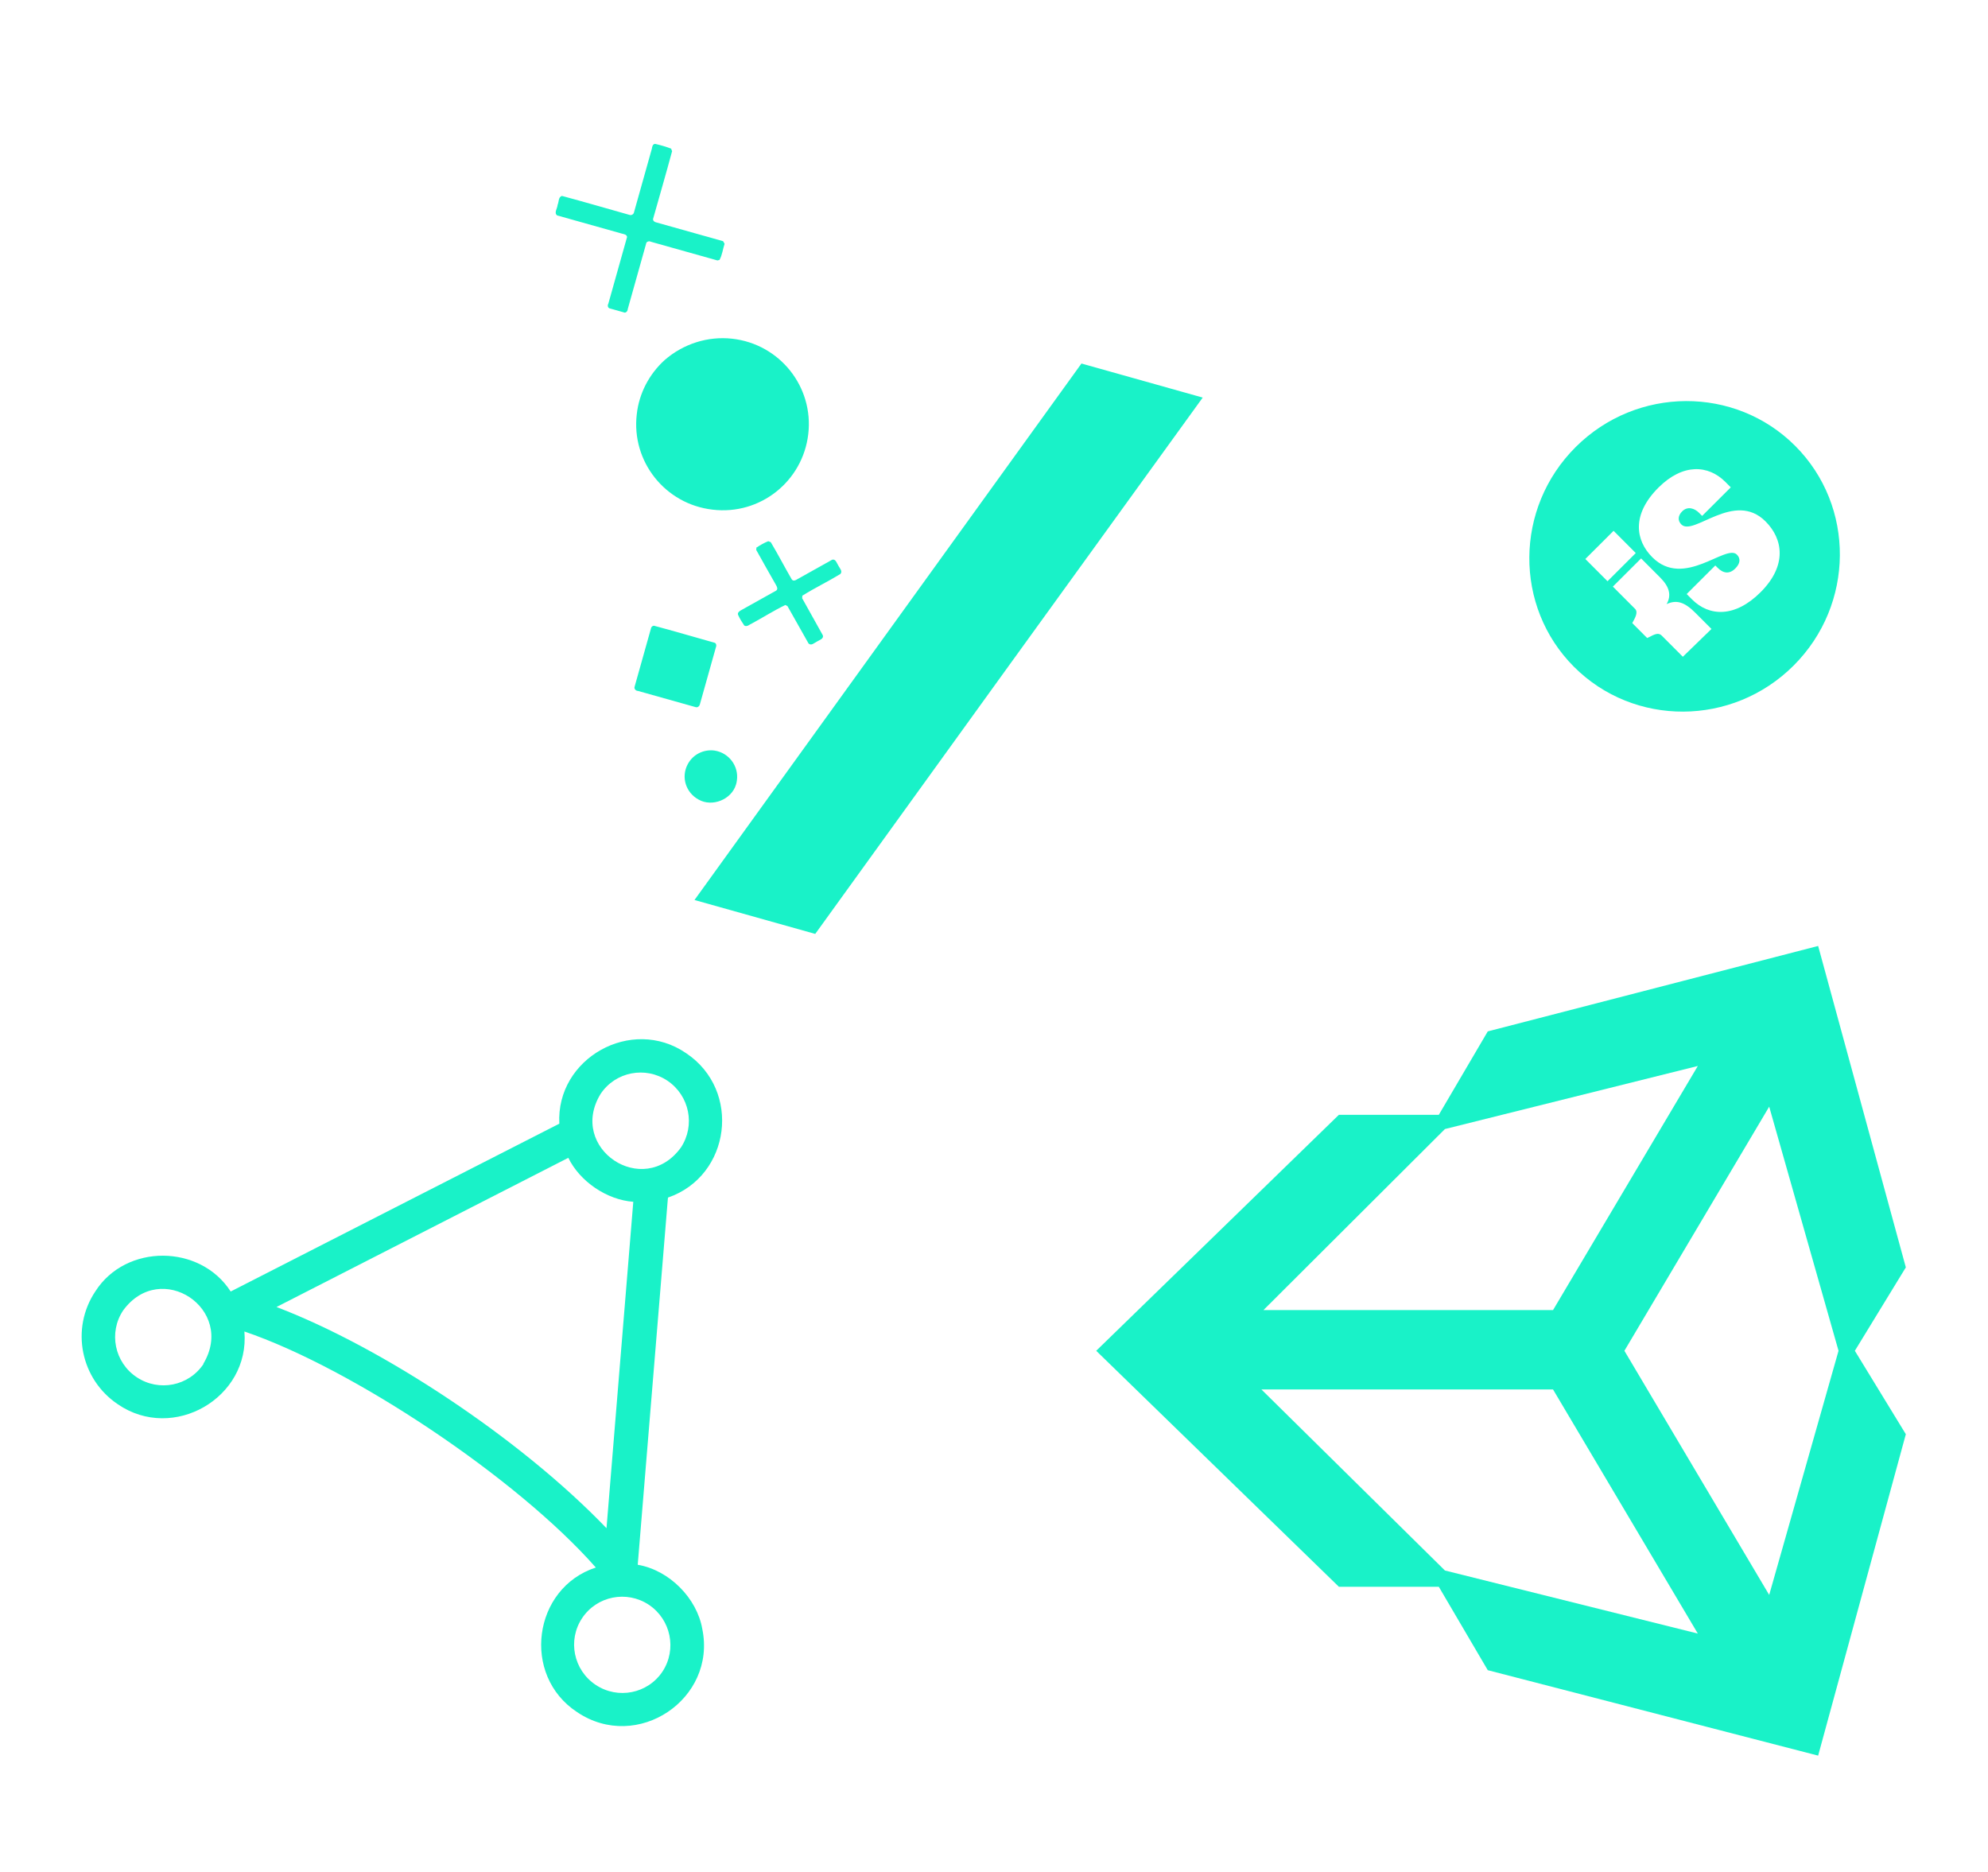
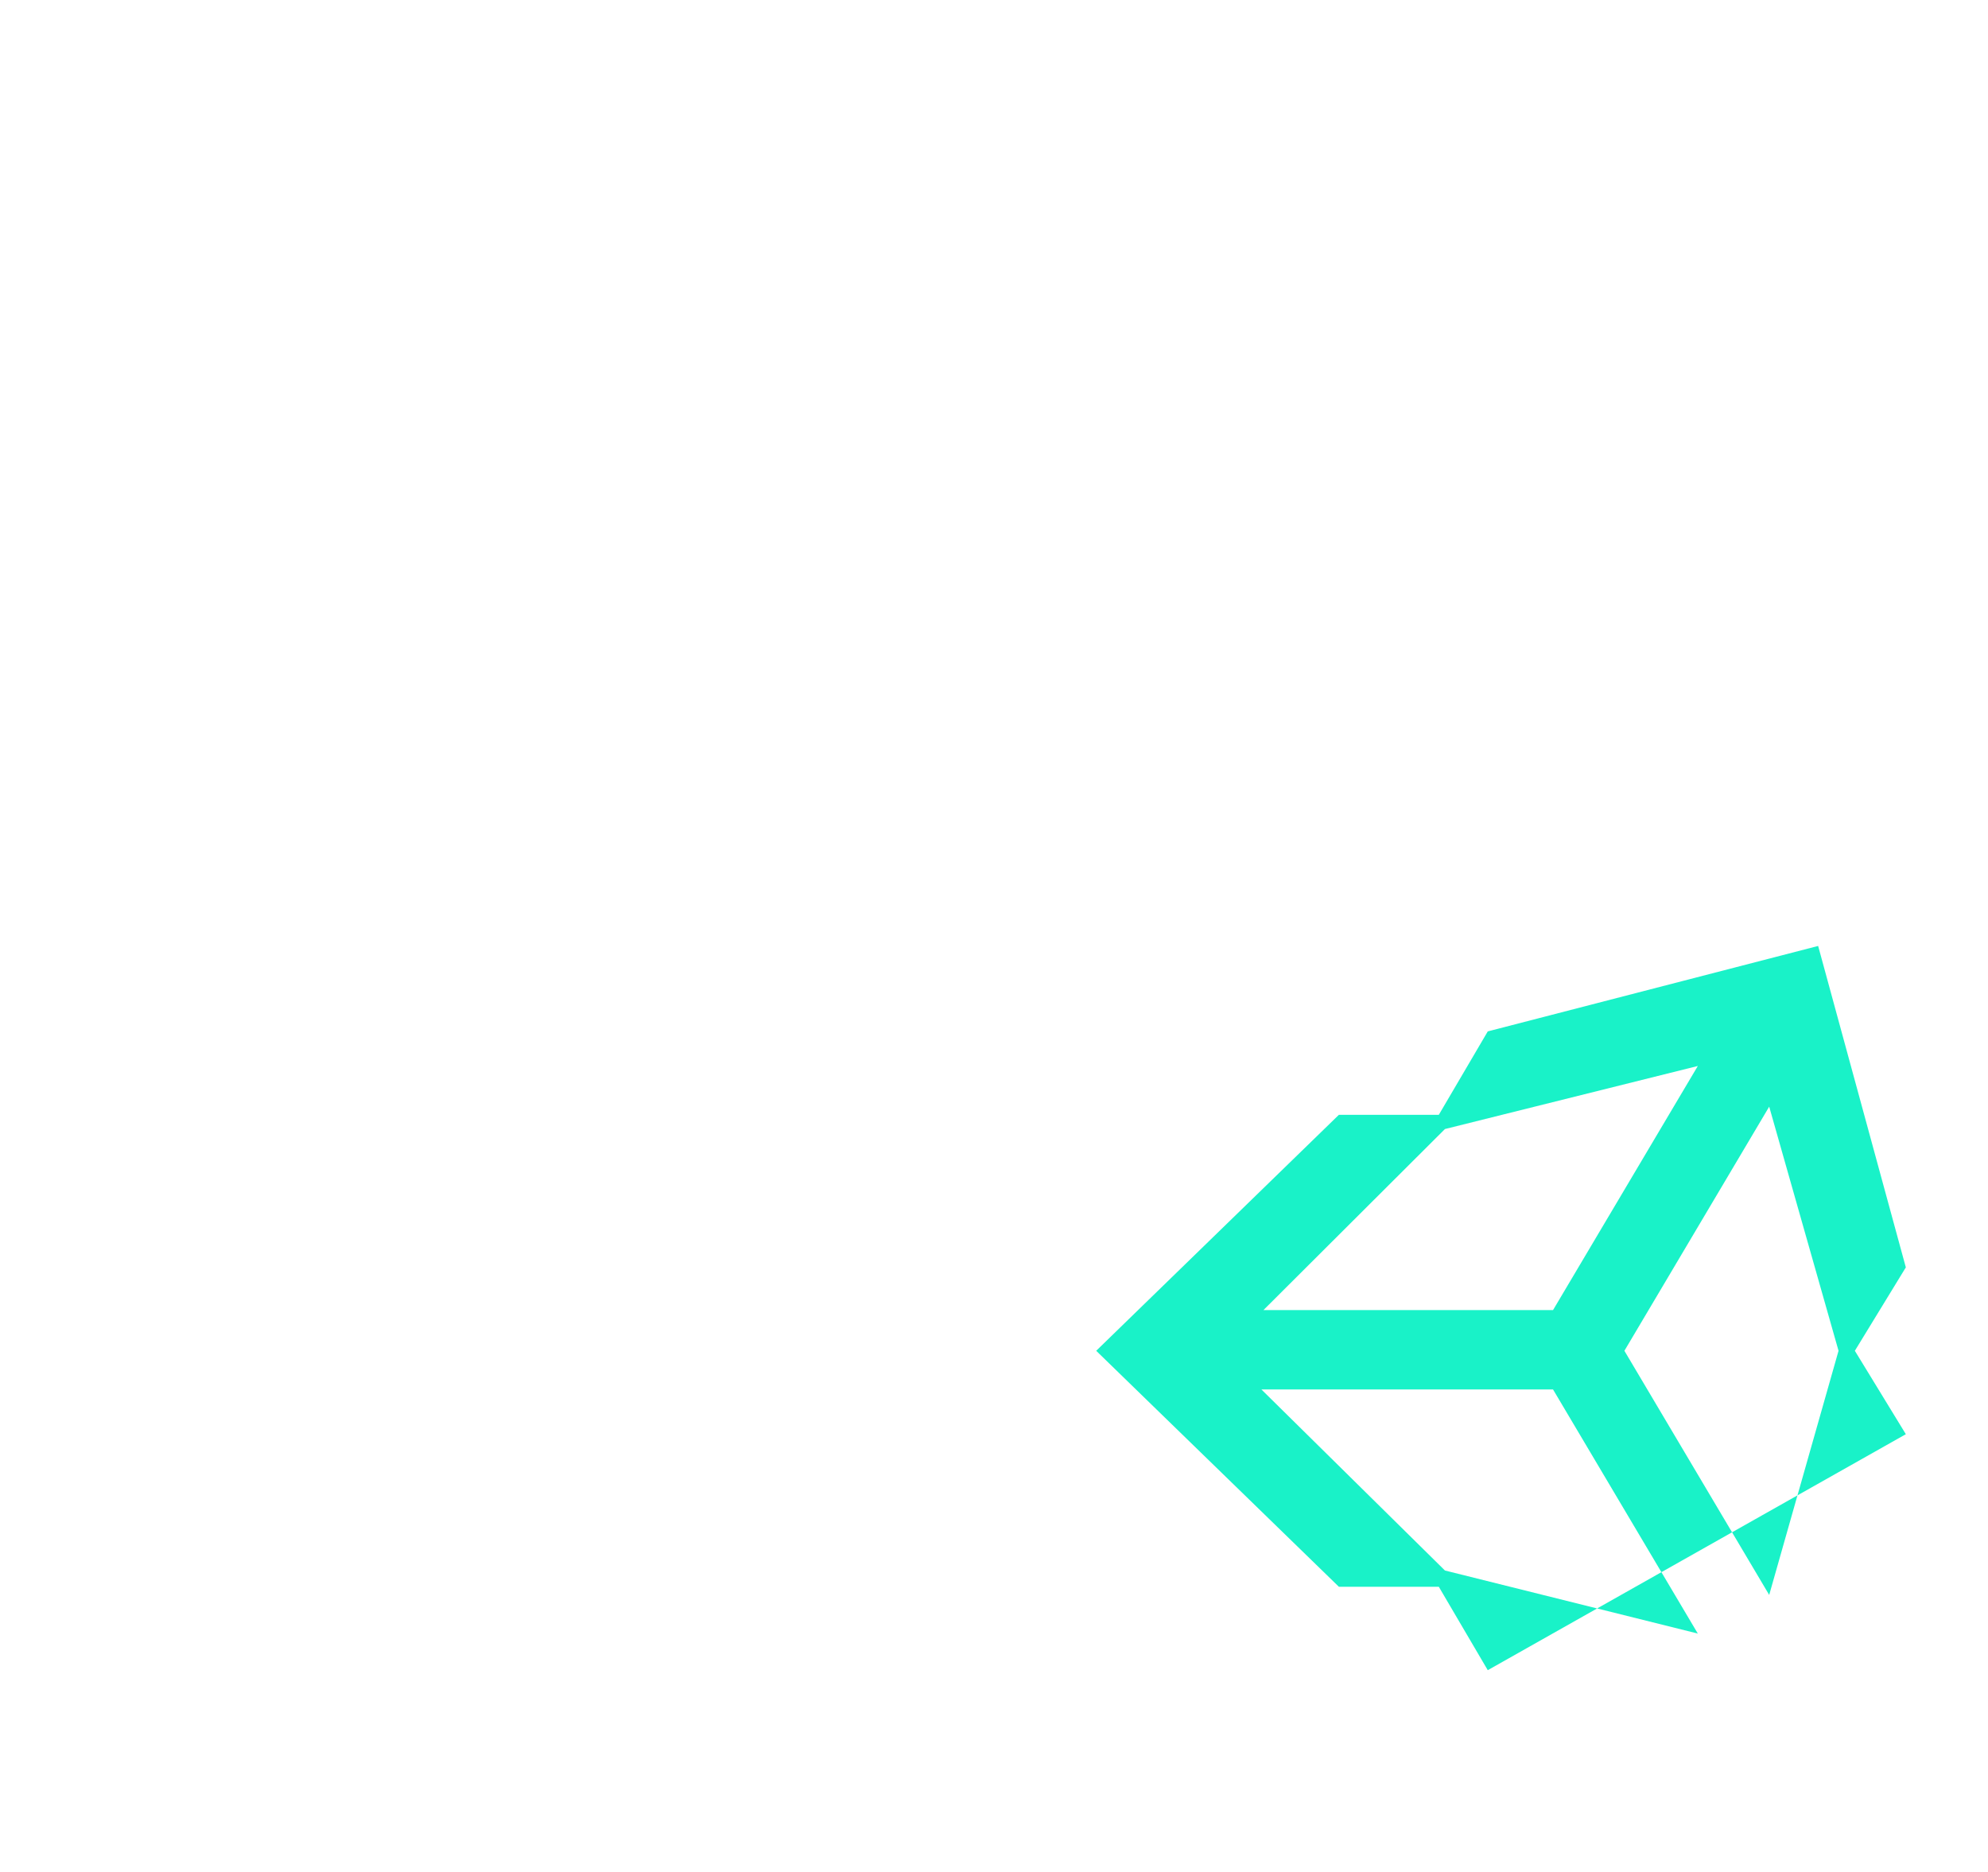
<svg xmlns="http://www.w3.org/2000/svg" width="496" height="467" viewBox="0 0 496 467" fill="none">
  <g filter="url(#filter0_diii_450_2890)">
-     <path d="M163.457 16.896C164.812 17.208 166.15 17.584 167.452 18.086C167.48 18.231 167.599 18.539 167.691 18.701C166.169 24.367 164.519 29.997 162.95 35.581C162.825 36.026 163.327 36.44 163.727 36.484L180.413 41.171L180.78 41.822C180.342 43.136 180.205 44.604 179.512 45.847L178.995 45.976L162.436 41.325C161.962 41.055 161.218 41.257 161.185 41.864L156.623 58.109C156.607 58.653 156.111 59.198 155.573 58.91L152.198 57.962C151.607 57.864 151.53 57.158 151.782 56.75L156.452 40.123C156.358 39.481 155.685 39.429 155.176 39.286L138.999 34.742C138.151 34.093 139.081 32.985 139.121 32.106C139.463 31.381 139.274 30.095 140.227 29.884C145.849 31.394 151.499 33.05 157.104 34.624C157.549 34.749 157.957 34.521 158.128 34.158L158.181 33.968L162.637 18.103C162.698 17.641 162.831 16.925 163.457 16.896ZM173.275 205.535C205.463 160.9 237.634 116.328 269.822 71.692L300.074 80.189C267.839 124.743 235.587 169.361 203.399 213.996L173.275 205.535ZM182.716 65.507C194.569 66.85 203.048 77.516 201.659 89.313C200.27 101.109 189.651 109.56 177.815 108.153C165.962 106.809 157.483 96.143 158.873 84.347C159.435 79.165 161.961 74.329 165.83 70.828C170.469 66.791 176.59 64.813 182.716 65.507ZM188.768 117.596C189.7 116.968 190.678 116.421 191.684 116.019L192.303 116.262C194.128 119.307 195.725 122.426 197.532 125.535C197.87 126.041 198.487 125.803 198.831 125.558L207.634 120.636C208.523 120.407 208.765 121.502 209.15 122.089C209.453 122.722 210.329 123.516 209.652 124.215C206.583 126.092 203.248 127.688 200.161 129.628C200.189 129.773 200.164 130.108 200.128 130.235C201.807 133.309 203.614 136.418 205.293 139.491C205.588 140.396 204.409 140.68 203.82 141.063C203.186 141.364 202.391 142.236 201.706 141.496L196.478 132.223L195.94 131.935C193.077 133.321 190.398 135.033 187.644 136.519C187.028 136.757 186.414 137.475 185.703 137.07C185.117 136.22 184.595 135.389 184.172 134.449C183.914 133.897 184.439 133.497 184.847 133.269L193.65 128.347C194.157 128.01 193.853 127.378 193.624 126.971C191.973 124.042 190.304 121.177 188.671 118.185C188.707 118.058 188.732 117.723 188.722 117.515M163.156 137.104C168.205 138.454 173.155 139.912 178.186 141.326C178.713 141.405 178.808 142.048 178.619 142.474L174.68 156.498C174.619 156.961 174.25 157.541 173.659 157.444L159.202 153.383C158.657 153.367 158.109 152.871 158.351 152.254L162.379 137.913C162.44 137.451 162.738 137.124 163.156 137.104ZM178.251 168.25C181.878 168.79 184.367 172.159 183.851 175.711C183.825 176.046 183.718 176.427 183.629 176.744C182.514 180.471 177.71 182.407 174.329 180.499C171.104 178.772 169.865 174.864 171.592 171.652C172.896 169.211 175.532 167.898 178.251 168.25Z" fill="#19F2C8" />
-   </g>
+     </g>
  <g filter="url(#filter1_diii_450_2890)">
-     <path fill-rule="evenodd" clip-rule="evenodd" d="M441.409 378.905L405.283 318L441.409 257.095L458.709 318L441.409 378.905ZM360.508 372.814L314.714 327.643H387.475L423.601 388.548L360.508 372.814ZM360.508 262.678L423.601 246.945L387.475 307.849H315.223L360.508 262.678ZM453.621 217L371.193 238.317L358.981 259.126H334.049L273.5 318L334.049 376.874H358.981L371.193 397.683L453.621 419L475.5 338.809L462.78 318L475.5 297.191L453.621 217Z" fill="#19F2C8" />
+     <path fill-rule="evenodd" clip-rule="evenodd" d="M441.409 378.905L405.283 318L441.409 257.095L458.709 318L441.409 378.905ZM360.508 372.814L314.714 327.643H387.475L423.601 388.548L360.508 372.814ZM360.508 262.678L423.601 246.945L387.475 307.849H315.223L360.508 262.678ZM453.621 217L371.193 238.317L358.981 259.126H334.049L273.5 318L334.049 376.874H358.981L371.193 397.683L475.5 338.809L462.78 318L475.5 297.191L453.621 217Z" fill="#19F2C8" />
  </g>
  <g filter="url(#filter2_diii_450_2890)">
-     <path d="M175.223 387.419C173.908 379.769 167.018 372.723 159.111 371.382L166.625 280.088L166.676 279.769C182.301 274.379 185.089 253.026 171.173 243.742C157.556 234.41 138.694 245.048 139.551 261.338C139.194 261.496 57.975 303.006 57.557 303.211C49.929 291.358 31.397 291.254 23.794 303.17C17.56 312.471 20.078 325.093 29.417 331.352C43.248 340.828 62.375 329.706 60.978 313.185C87.904 322.345 129.01 349.764 148.66 372.073C132.96 377.178 130.016 398.985 143.986 408.143C158.997 418.263 178.829 404.876 175.219 387.402L175.223 387.419ZM34.109 324.593C28.57 320.91 27.048 313.459 30.717 307.942C40.094 295.053 58.901 307.599 50.733 321.24L50.784 321.274C47.115 326.792 39.659 328.283 34.12 324.6L34.109 324.593ZM166.551 250.637C172.046 254.364 173.527 261.788 169.876 267.302C160.495 280.174 141.539 267.454 149.864 253.888C153.552 248.385 161.016 246.927 166.541 250.63L166.551 250.637ZM68.988 307.076L141.765 269.872L141.786 269.841C144.675 275.781 151.424 280.348 158.002 280.828L151.321 362.261C129.809 339.866 95.36 317.129 68.988 307.076ZM148.628 401.351C143.089 397.667 141.567 390.217 145.235 384.699C148.904 379.182 156.36 377.69 161.899 381.374C167.405 385.064 168.916 392.508 165.292 398.025C161.624 403.542 154.167 405.034 148.628 401.351Z" fill="#19F2C8" />
-   </g>
+     </g>
  <g filter="url(#filter3_diii_450_2890)">
-     <path fill-rule="evenodd" clip-rule="evenodd" d="M439.25 128.757C432.878 135.113 426.449 134.847 422.156 130.543L420.821 129.204L427.965 122.078L428.538 122.651C429.969 124.086 431.503 124.273 432.951 122.828C434.206 121.577 434.31 120.329 433.356 119.372C430.589 116.598 420.156 127.958 412.238 120.02C408.041 115.811 407.024 109.385 413.782 102.644C419.865 96.577 426.197 96.939 430.489 101.244L431.825 102.583L424.68 109.709L423.917 108.944C422.772 107.796 421.048 107.226 419.697 108.574C418.635 109.633 418.531 110.881 419.485 111.838C422.538 114.898 432.685 103.251 440.507 111.094C444.896 115.494 445.912 122.112 439.25 128.757ZM408.118 118.978L401.07 126.008L395.537 120.461L402.585 113.431L408.118 118.978ZM414.223 125.099C416.513 127.395 417.076 129.504 415.815 131.716C418.317 130.556 420.329 131.221 423 133.899L427.007 137.916L419.863 144.85L414.616 139.59C413.567 138.538 412.313 139.597 410.966 140.178L407.245 136.448C407.925 135.198 408.797 133.755 407.938 132.894L402.405 127.347L409.453 120.317L414.223 125.099ZM393.113 92.542C377.858 107.757 377.711 132.326 392.688 147.342C407.666 162.358 432.235 162.274 447.49 147.059C462.744 131.844 462.891 107.275 447.914 92.259C432.937 77.243 408.368 77.326 393.113 92.542Z" fill="#19F2C8" />
-   </g>
+     </g>
  <defs>
    <filter id="filter0_diii_450_2890" x="118.645" y="0.896" width="201.43" height="237.101" filterUnits="userSpaceOnUse" color-interpolation-filters="sRGB">
      <feFlood flood-opacity="0" result="BackgroundImageFix" />
      <feColorMatrix in="SourceAlpha" type="matrix" values="0 0 0 0 0 0 0 0 0 0 0 0 0 0 0 0 0 0 127 0" result="hardAlpha" />
      <feOffset dy="4" />
      <feGaussianBlur stdDeviation="10" />
      <feComposite in2="hardAlpha" operator="out" />
      <feColorMatrix type="matrix" values="0 0 0 0 0.508 0 0 0 0 1 0 0 0 0 0.905 0 0 0 0.25 0" />
      <feBlend mode="normal" in2="BackgroundImageFix" result="effect1_dropShadow_450_2890" />
      <feBlend mode="normal" in="SourceGraphic" in2="effect1_dropShadow_450_2890" result="shape" />
      <feColorMatrix in="SourceAlpha" type="matrix" values="0 0 0 0 0 0 0 0 0 0 0 0 0 0 0 0 0 0 127 0" result="hardAlpha" />
      <feOffset dx="5" dy="10" />
      <feGaussianBlur stdDeviation="10" />
      <feComposite in2="hardAlpha" operator="arithmetic" k2="-1" k3="1" />
      <feColorMatrix type="matrix" values="0 0 0 0 0.004 0 0 0 0 0.429 0 0 0 0 0.346 0 0 0 0.2 0" />
      <feBlend mode="normal" in2="shape" result="effect2_innerShadow_450_2890" />
      <feColorMatrix in="SourceAlpha" type="matrix" values="0 0 0 0 0 0 0 0 0 0 0 0 0 0 0 0 0 0 127 0" result="hardAlpha" />
      <feOffset dy="5" />
      <feGaussianBlur stdDeviation="10" />
      <feComposite in2="hardAlpha" operator="arithmetic" k2="-1" k3="1" />
      <feColorMatrix type="matrix" values="0 0 0 0 0 0 0 0 0 0.446 0 0 0 0 0.361 0 0 0 0.2 0" />
      <feBlend mode="normal" in2="effect2_innerShadow_450_2890" result="effect3_innerShadow_450_2890" />
      <feColorMatrix in="SourceAlpha" type="matrix" values="0 0 0 0 0 0 0 0 0 0 0 0 0 0 0 0 0 0 127 0" result="hardAlpha" />
      <feOffset dx="-5" />
      <feGaussianBlur stdDeviation="5" />
      <feComposite in2="hardAlpha" operator="arithmetic" k2="-1" k3="1" />
      <feColorMatrix type="matrix" values="0 0 0 0 0 0 0 0 0 0.237 0 0 0 0 0.192 0 0 0 0.3 0" />
      <feBlend mode="normal" in2="effect3_innerShadow_450_2890" result="effect4_innerShadow_450_2890" />
    </filter>
    <filter id="filter1_diii_450_2890" x="253.5" y="201" width="242" height="242" filterUnits="userSpaceOnUse" color-interpolation-filters="sRGB">
      <feFlood flood-opacity="0" result="BackgroundImageFix" />
      <feColorMatrix in="SourceAlpha" type="matrix" values="0 0 0 0 0 0 0 0 0 0 0 0 0 0 0 0 0 0 127 0" result="hardAlpha" />
      <feOffset dy="4" />
      <feGaussianBlur stdDeviation="10" />
      <feComposite in2="hardAlpha" operator="out" />
      <feColorMatrix type="matrix" values="0 0 0 0 0.508 0 0 0 0 1 0 0 0 0 0.905 0 0 0 0.25 0" />
      <feBlend mode="normal" in2="BackgroundImageFix" result="effect1_dropShadow_450_2890" />
      <feBlend mode="normal" in="SourceGraphic" in2="effect1_dropShadow_450_2890" result="shape" />
      <feColorMatrix in="SourceAlpha" type="matrix" values="0 0 0 0 0 0 0 0 0 0 0 0 0 0 0 0 0 0 127 0" result="hardAlpha" />
      <feOffset dx="5" dy="10" />
      <feGaussianBlur stdDeviation="10" />
      <feComposite in2="hardAlpha" operator="arithmetic" k2="-1" k3="1" />
      <feColorMatrix type="matrix" values="0 0 0 0 0.004 0 0 0 0 0.429 0 0 0 0 0.346 0 0 0 0.2 0" />
      <feBlend mode="normal" in2="shape" result="effect2_innerShadow_450_2890" />
      <feColorMatrix in="SourceAlpha" type="matrix" values="0 0 0 0 0 0 0 0 0 0 0 0 0 0 0 0 0 0 127 0" result="hardAlpha" />
      <feOffset dy="5" />
      <feGaussianBlur stdDeviation="10" />
      <feComposite in2="hardAlpha" operator="arithmetic" k2="-1" k3="1" />
      <feColorMatrix type="matrix" values="0 0 0 0 0 0 0 0 0 0.446 0 0 0 0 0.361 0 0 0 0.2 0" />
      <feBlend mode="normal" in2="effect2_innerShadow_450_2890" result="effect3_innerShadow_450_2890" />
      <feColorMatrix in="SourceAlpha" type="matrix" values="0 0 0 0 0 0 0 0 0 0 0 0 0 0 0 0 0 0 127 0" result="hardAlpha" />
      <feOffset dx="-5" />
      <feGaussianBlur stdDeviation="5" />
      <feComposite in2="hardAlpha" operator="arithmetic" k2="-1" k3="1" />
      <feColorMatrix type="matrix" values="0 0 0 0 0 0 0 0 0 0.237 0 0 0 0 0.192 0 0 0 0.3 0" />
      <feBlend mode="normal" in2="effect3_innerShadow_450_2890" result="effect4_innerShadow_450_2890" />
    </filter>
    <filter id="filter2_diii_450_2890" x="0.371" y="224.261" width="199.799" height="211.375" filterUnits="userSpaceOnUse" color-interpolation-filters="sRGB">
      <feFlood flood-opacity="0" result="BackgroundImageFix" />
      <feColorMatrix in="SourceAlpha" type="matrix" values="0 0 0 0 0 0 0 0 0 0 0 0 0 0 0 0 0 0 127 0" result="hardAlpha" />
      <feOffset dy="4" />
      <feGaussianBlur stdDeviation="10" />
      <feComposite in2="hardAlpha" operator="out" />
      <feColorMatrix type="matrix" values="0 0 0 0 0.508 0 0 0 0 1 0 0 0 0 0.905 0 0 0 0.25 0" />
      <feBlend mode="normal" in2="BackgroundImageFix" result="effect1_dropShadow_450_2890" />
      <feBlend mode="normal" in="SourceGraphic" in2="effect1_dropShadow_450_2890" result="shape" />
      <feColorMatrix in="SourceAlpha" type="matrix" values="0 0 0 0 0 0 0 0 0 0 0 0 0 0 0 0 0 0 127 0" result="hardAlpha" />
      <feOffset dx="5" dy="10" />
      <feGaussianBlur stdDeviation="10" />
      <feComposite in2="hardAlpha" operator="arithmetic" k2="-1" k3="1" />
      <feColorMatrix type="matrix" values="0 0 0 0 0.004 0 0 0 0 0.429 0 0 0 0 0.346 0 0 0 0.2 0" />
      <feBlend mode="normal" in2="shape" result="effect2_innerShadow_450_2890" />
      <feColorMatrix in="SourceAlpha" type="matrix" values="0 0 0 0 0 0 0 0 0 0 0 0 0 0 0 0 0 0 127 0" result="hardAlpha" />
      <feOffset dy="5" />
      <feGaussianBlur stdDeviation="10" />
      <feComposite in2="hardAlpha" operator="arithmetic" k2="-1" k3="1" />
      <feColorMatrix type="matrix" values="0 0 0 0 0 0 0 0 0 0.446 0 0 0 0 0.361 0 0 0 0.2 0" />
      <feBlend mode="normal" in2="effect2_innerShadow_450_2890" result="effect3_innerShadow_450_2890" />
      <feColorMatrix in="SourceAlpha" type="matrix" values="0 0 0 0 0 0 0 0 0 0 0 0 0 0 0 0 0 0 127 0" result="hardAlpha" />
      <feOffset dx="-5" />
      <feGaussianBlur stdDeviation="5" />
      <feComposite in2="hardAlpha" operator="arithmetic" k2="-1" k3="1" />
      <feColorMatrix type="matrix" values="0 0 0 0 0 0 0 0 0 0.237 0 0 0 0 0.192 0 0 0 0.3 0" />
      <feBlend mode="normal" in2="effect3_innerShadow_450_2890" result="effect4_innerShadow_450_2890" />
    </filter>
    <filter id="filter3_diii_450_2890" x="361.562" y="65.063" width="117.477" height="117.475" filterUnits="userSpaceOnUse" color-interpolation-filters="sRGB">
      <feFlood flood-opacity="0" result="BackgroundImageFix" />
      <feColorMatrix in="SourceAlpha" type="matrix" values="0 0 0 0 0 0 0 0 0 0 0 0 0 0 0 0 0 0 127 0" result="hardAlpha" />
      <feOffset dy="4" />
      <feGaussianBlur stdDeviation="10" />
      <feComposite in2="hardAlpha" operator="out" />
      <feColorMatrix type="matrix" values="0 0 0 0 0.508 0 0 0 0 1 0 0 0 0 0.905 0 0 0 0.25 0" />
      <feBlend mode="normal" in2="BackgroundImageFix" result="effect1_dropShadow_450_2890" />
      <feBlend mode="normal" in="SourceGraphic" in2="effect1_dropShadow_450_2890" result="shape" />
      <feColorMatrix in="SourceAlpha" type="matrix" values="0 0 0 0 0 0 0 0 0 0 0 0 0 0 0 0 0 0 127 0" result="hardAlpha" />
      <feOffset dx="5" dy="10" />
      <feGaussianBlur stdDeviation="10" />
      <feComposite in2="hardAlpha" operator="arithmetic" k2="-1" k3="1" />
      <feColorMatrix type="matrix" values="0 0 0 0 0.004 0 0 0 0 0.429 0 0 0 0 0.346 0 0 0 0.2 0" />
      <feBlend mode="normal" in2="shape" result="effect2_innerShadow_450_2890" />
      <feColorMatrix in="SourceAlpha" type="matrix" values="0 0 0 0 0 0 0 0 0 0 0 0 0 0 0 0 0 0 127 0" result="hardAlpha" />
      <feOffset dy="5" />
      <feGaussianBlur stdDeviation="10" />
      <feComposite in2="hardAlpha" operator="arithmetic" k2="-1" k3="1" />
      <feColorMatrix type="matrix" values="0 0 0 0 0 0 0 0 0 0.446 0 0 0 0 0.361 0 0 0 0.2 0" />
      <feBlend mode="normal" in2="effect2_innerShadow_450_2890" result="effect3_innerShadow_450_2890" />
      <feColorMatrix in="SourceAlpha" type="matrix" values="0 0 0 0 0 0 0 0 0 0 0 0 0 0 0 0 0 0 127 0" result="hardAlpha" />
      <feOffset dx="-5" />
      <feGaussianBlur stdDeviation="5" />
      <feComposite in2="hardAlpha" operator="arithmetic" k2="-1" k3="1" />
      <feColorMatrix type="matrix" values="0 0 0 0 0 0 0 0 0 0.237 0 0 0 0 0.192 0 0 0 0.3 0" />
      <feBlend mode="normal" in2="effect3_innerShadow_450_2890" result="effect4_innerShadow_450_2890" />
    </filter>
  </defs>
</svg>